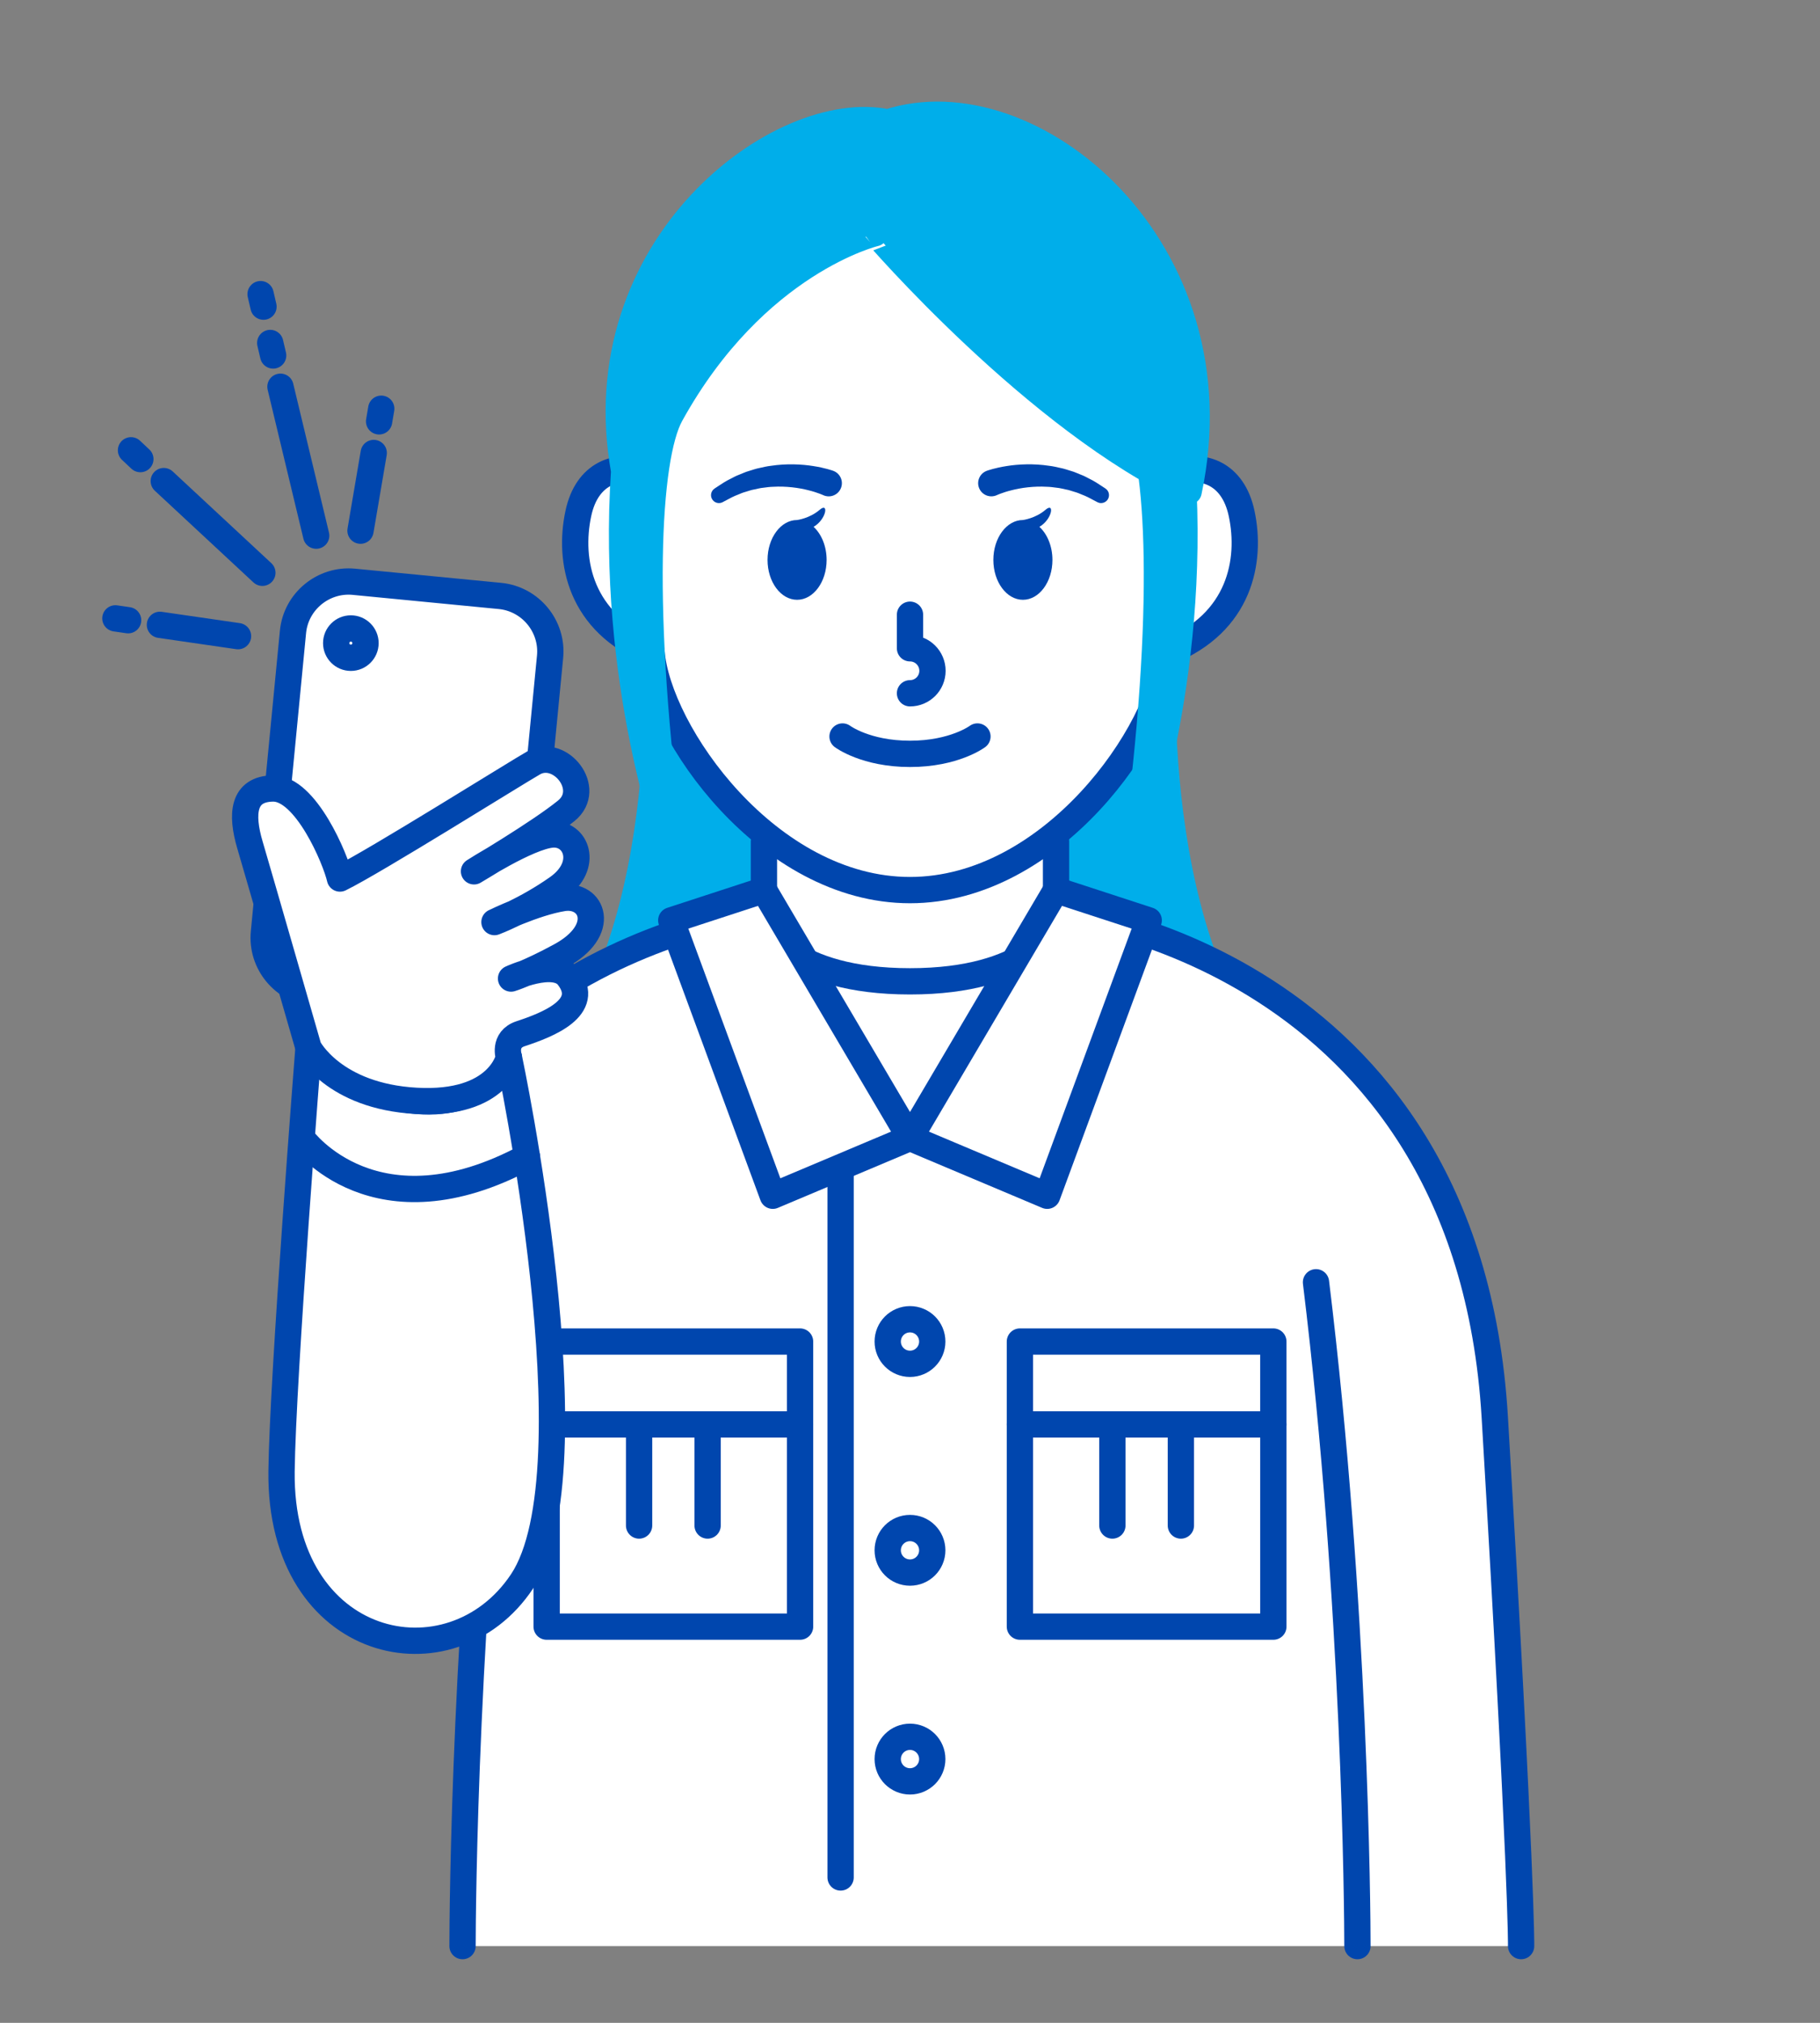
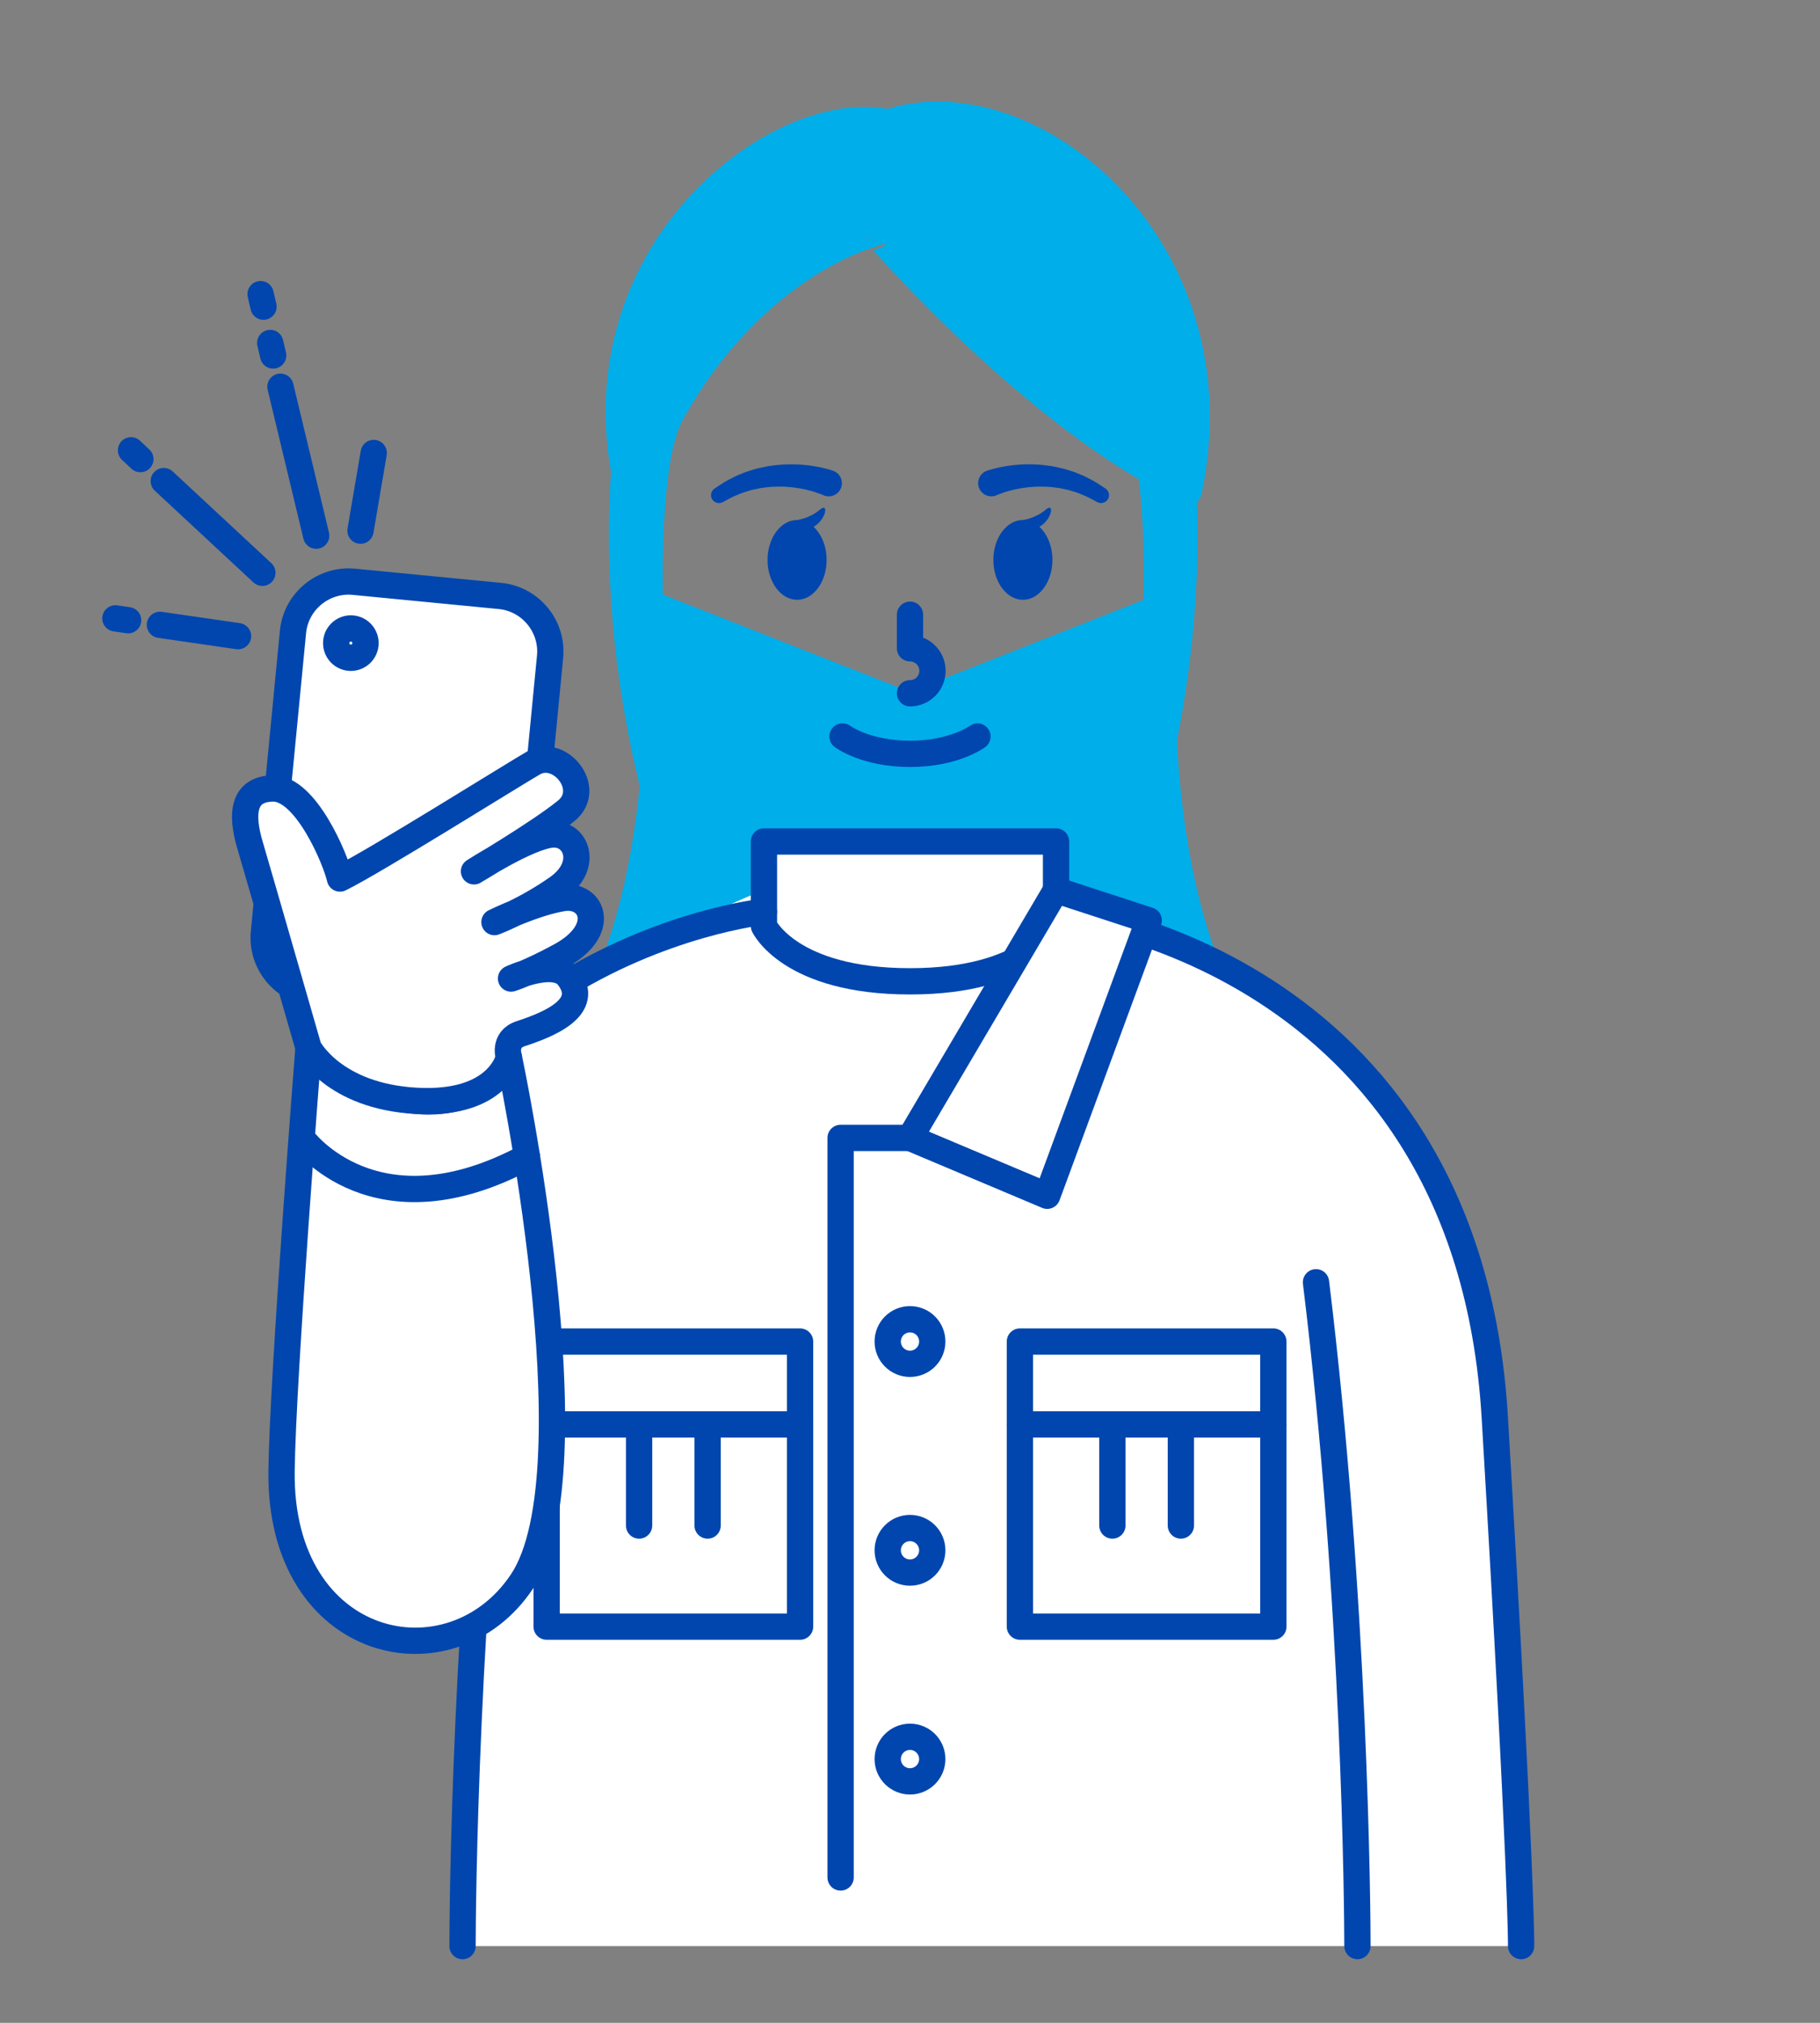
<svg xmlns="http://www.w3.org/2000/svg" version="1.1" id="レイヤー_1" x="0px" y="0px" width="180px" height="200px" viewBox="0 0 180 200" enable-background="new 0 0 180 200" xml:space="preserve">
  <rect x="0" y="0" width="180" height="200" fill="#808080" stroke="none" />
  <g id="書き出し">
</g>
  <path fill="#00AEEA" stroke="#00AEEA" stroke-width="2.455" stroke-linecap="round" stroke-linejoin="round" stroke-miterlimit="10" d="  M115.319,59.757c0,0-2.694,27.367,7.931,43.358L91,103.834v-34.5L115.319,59.757z" />
  <path fill="#00AEEA" stroke="#00AEEA" stroke-width="2.455" stroke-linecap="round" stroke-linejoin="round" stroke-miterlimit="10" d="  M64.675,59.757c0,0,2.694,27.367-7.931,43.358l32.25,0.719v-34.5L64.675,59.757z" />
  <g>
    <g>
      <path fill="#FFFFFF" d="M150.438,192.412H45.745c0,0,1.159-38.523,2.05-46.58c-1.568-10.516-1.049-44.227,0-43.75    c0.311,0.141,19.693-10.993,27.76-14.077c24.688-9.442,54.6,13.688,54.6,13.688s16.524,17.908,17.607,37.402    C148.847,158.592,150.438,182.861,150.438,192.412z" />
      <g>
        <path fill="#FFFFFF" stroke="#0046AE" stroke-width="2.6" stroke-linecap="round" stroke-linejoin="round" stroke-miterlimit="10" d="     M75.555,83.197v8.357c0,0,2.547,5.471,14.445,5.471c11.896,0,14.443-5.471,14.443-5.471v-8.357H75.555z" />
-         <path fill="#FFFFFF" stroke="#0046AE" stroke-width="2.6" stroke-linecap="round" stroke-linejoin="round" stroke-miterlimit="10" d="     M89.997,88.005c14.039,0,24.949-15.611,25.564-23.58c7.097-2.851,8.229-9.004,7.238-13.654c-0.864-4.066-3.884-4.784-5.927-4.201     c-0.921-21.361-11.555-32.332-26.876-32.332c-15.319,0-25.954,10.971-26.874,32.332c-2.041-0.583-5.061,0.135-5.924,4.201     c-0.992,4.65,0.14,10.804,7.236,13.654C65.05,72.394,75.959,88.005,89.997,88.005z" />
        <path fill="none" stroke="#0046AE" stroke-width="2.6" stroke-linecap="round" stroke-linejoin="round" stroke-miterlimit="10" d="     M104.443,90.142c0,0,40.681,4.236,43.392,49.983c2.71,45.744,2.604,52.287,2.604,52.287" />
        <path fill="none" stroke="#0046AE" stroke-width="2.6" stroke-linecap="round" stroke-linejoin="round" stroke-miterlimit="10" d="     M134.252,192.412c0-3.219-0.198-33.777-4.098-65.633" />
        <path fill="none" stroke="#0046AE" stroke-width="2.6" stroke-linecap="round" stroke-linejoin="round" stroke-miterlimit="10" d="     M49.845,126.779c-3.897,31.855-4.1,62.414-4.1,65.633" />
        <polyline fill="none" stroke="#0046AE" stroke-width="2.6" stroke-linecap="round" stroke-linejoin="round" stroke-miterlimit="10" points="     90,112.506 83.136,112.506 83.136,185.627    " />
        <path fill="#FFFFFF" stroke="#0046AE" stroke-width="2.6" stroke-linecap="round" stroke-linejoin="round" stroke-miterlimit="10" d="     M92.202,132.641c0,1.215-0.986,2.201-2.202,2.201c-1.217,0-2.204-0.986-2.204-2.201c0-1.221,0.987-2.205,2.204-2.205     C91.216,130.436,92.202,131.42,92.202,132.641z" />
        <path fill="#FFFFFF" stroke="#0046AE" stroke-width="2.6" stroke-linecap="round" stroke-linejoin="round" stroke-miterlimit="10" d="     M92.202,153.281c0,1.217-0.986,2.201-2.202,2.201c-1.217,0-2.204-0.984-2.204-2.201c0-1.219,0.987-2.203,2.204-2.203     C91.216,151.078,92.202,152.062,92.202,153.281z" />
        <path fill="#FFFFFF" stroke="#0046AE" stroke-width="2.6" stroke-linecap="round" stroke-linejoin="round" stroke-miterlimit="10" d="     M92.202,173.924c0,1.215-0.986,2.201-2.202,2.201c-1.217,0-2.204-0.986-2.204-2.201c0-1.219,0.987-2.205,2.204-2.205     C91.216,171.719,92.202,172.705,92.202,173.924z" />
        <path fill="#FFFFFF" stroke="#0046AE" stroke-width="2.6" stroke-linecap="round" stroke-linejoin="round" stroke-miterlimit="10" d="     M90,112.506" />
        <polygon fill="#FFFFFF" stroke="#0046AE" stroke-width="2.6" stroke-linecap="round" stroke-linejoin="round" stroke-miterlimit="10" points="     90,112.506 104.443,88.005 113.61,90.996 103.571,118.225    " />
        <g>
          <rect x="100.869" y="132.641" fill="none" stroke="#0046AE" stroke-width="2.6" stroke-linecap="round" stroke-linejoin="round" stroke-miterlimit="10" width="25.066" height="8.193" />
          <polyline fill="none" stroke="#0046AE" stroke-width="2.6" stroke-linecap="round" stroke-linejoin="round" stroke-miterlimit="10" points="      100.869,140.834 100.869,160.826 125.936,160.826 125.936,140.834     " />
        </g>
        <g>
          <line fill="none" stroke="#0046AE" stroke-width="2.6" stroke-linecap="round" stroke-linejoin="round" stroke-miterlimit="10" x1="110.015" y1="140.834" x2="110.015" y2="150.83" />
          <line fill="none" stroke="#0046AE" stroke-width="2.6" stroke-linecap="round" stroke-linejoin="round" stroke-miterlimit="10" x1="116.79" y1="140.834" x2="116.79" y2="150.83" />
        </g>
        <g>
          <rect x="54.063" y="132.641" fill="none" stroke="#0046AE" stroke-width="2.6" stroke-linecap="round" stroke-linejoin="round" stroke-miterlimit="10" width="25.064" height="8.193" />
          <polyline fill="none" stroke="#0046AE" stroke-width="2.6" stroke-linecap="round" stroke-linejoin="round" stroke-miterlimit="10" points="      79.128,140.834 79.128,160.826 54.063,160.826 54.063,140.834     " />
        </g>
        <g>
          <line fill="none" stroke="#0046AE" stroke-width="2.6" stroke-linecap="round" stroke-linejoin="round" stroke-miterlimit="10" x1="69.983" y1="140.834" x2="69.983" y2="150.83" />
          <line fill="none" stroke="#0046AE" stroke-width="2.6" stroke-linecap="round" stroke-linejoin="round" stroke-miterlimit="10" x1="63.207" y1="140.834" x2="63.207" y2="150.83" />
        </g>
        <path fill="none" stroke="#0046AE" stroke-width="2.6" stroke-linecap="round" stroke-linejoin="round" stroke-miterlimit="10" d="     M75.555,90.142c0,0-40.682,4.236-43.392,49.983c-0.325,5.475-0.608,10.619-0.857,15.43" />
-         <polygon fill="#FFFFFF" stroke="#0046AE" stroke-width="2.6" stroke-linecap="round" stroke-linejoin="round" stroke-miterlimit="10" points="     90,112.506 75.555,88.005 66.388,90.996 76.429,118.225    " />
        <path fill="none" stroke="#0046AE" stroke-width="2.6" stroke-linecap="round" stroke-linejoin="round" stroke-miterlimit="10" d="     M90,60.777v3.32c1.228,0,2.223,0.999,2.223,2.227c0,1.229-0.995,2.222-2.223,2.222" />
        <path fill="none" stroke="#0046AE" stroke-width="2.6" stroke-linecap="round" stroke-linejoin="round" stroke-miterlimit="10" d="     M83.328,72.818c0,0,2.283,1.717,6.672,1.717c4.386,0,6.67-1.717,6.67-1.717" />
        <g>
          <path fill="#FFFFFF" stroke="#0046AE" stroke-width="2.6" stroke-linecap="round" stroke-linejoin="round" stroke-miterlimit="10" d="      M30.512,103.584c0,0-2.568,32.684-2.667,41.9c-0.196,17.75,16.77,21.404,23.78,10.877c7.358-11.051-1.297-51.83-1.297-51.83      s-2.114,4.955-9.158,4.311C33.586,108.143,30.512,103.584,30.512,103.584z" />
          <path fill="none" stroke="#0046AE" stroke-width="2.6" stroke-linecap="round" stroke-linejoin="round" stroke-miterlimit="10" d="      M29.93,112.609c0,0,7.182,9.84,22.19,1.766" />
        </g>
        <g>
          <path fill="#FFFFFF" stroke="#0046AE" stroke-width="2.6" stroke-linecap="round" stroke-linejoin="round" stroke-miterlimit="10" d="      M51.522,94.658c-0.288,3.012-2.999,5.24-6.021,4.947l-14.445-1.4c-3.017-0.296-5.248-3-4.954-6.016l2.875-29.718      c0.294-3.018,3.006-5.242,6.027-4.95l14.445,1.401c3.02,0.294,5.248,3.003,4.954,6.015L51.522,94.658z" />
        </g>
        <path fill="#FFFFFF" stroke="#0046AE" stroke-width="2.6" stroke-linecap="round" stroke-linejoin="round" stroke-miterlimit="10" d="     M30.512,103.584c0,0-4.882-16.967-5.792-20.044c-0.906-3.073-0.702-5.535,2.271-5.583c3.242-0.051,6.198,6.986,6.631,8.904     c3.361-1.637,17.432-10.459,19.163-11.438c2.615-1.473,5.863,2.586,3.227,4.735c-2.632,2.149-9.133,5.991-9.133,5.991     s5.348-3.449,7.722-3.639c2.373-0.188,3.713,3.033,0.547,5.27c-3.171,2.237-6.246,3.387-6.246,3.387s3.944-1.93,6.804-2.376     c2.856-0.442,4.449,3.151-0.283,5.72c-3.243,1.758-4.88,2.238-4.88,2.238s4.247-1.984,5.649-0.191     c2.379,3.061-2.031,4.766-4.707,5.649c-1.756,0.576-1.156,2.324-1.156,2.324s-0.949,4.76-9.158,4.311     C32.962,108.389,30.512,103.584,30.512,103.584z" />
        <circle fill="none" stroke="#0046AE" stroke-width="2.6" stroke-linecap="round" stroke-linejoin="round" stroke-miterlimit="10" cx="34.699" cy="63.586" r="1.45" />
        <line fill="none" stroke="#0046AE" stroke-width="2.6" stroke-linecap="round" stroke-linejoin="round" stroke-miterlimit="10" x1="35.654" y1="52.468" x2="36.962" y2="44.787" />
-         <line fill="none" stroke="#0046AE" stroke-width="2.6" stroke-linecap="round" stroke-linejoin="round" stroke-miterlimit="10" x1="37.493" y1="41.66" x2="37.706" y2="40.41" />
        <line fill="none" stroke="#0046AE" stroke-width="2.6" stroke-linecap="round" stroke-linejoin="round" stroke-miterlimit="10" x1="31.272" y1="52.96" x2="27.736" y2="38.236" />
        <line fill="none" stroke="#0046AE" stroke-width="2.6" stroke-linecap="round" stroke-linejoin="round" stroke-miterlimit="10" x1="27.015" y1="35.146" x2="26.726" y2="33.91" />
        <line fill="none" stroke="#0046AE" stroke-width="2.6" stroke-linecap="round" stroke-linejoin="round" stroke-miterlimit="10" x1="26.059" y1="30.32" x2="25.772" y2="29.082" />
        <line fill="none" stroke="#0046AE" stroke-width="2.6" stroke-linecap="round" stroke-linejoin="round" stroke-miterlimit="10" x1="25.949" y1="56.632" x2="16.197" y2="47.566" />
        <line fill="none" stroke="#0046AE" stroke-width="2.6" stroke-linecap="round" stroke-linejoin="round" stroke-miterlimit="10" x1="13.882" y1="45.391" x2="12.956" y2="44.521" />
        <line fill="none" stroke="#0046AE" stroke-width="2.6" stroke-linecap="round" stroke-linejoin="round" stroke-miterlimit="10" x1="23.541" y1="62.898" x2="15.816" y2="61.778" />
        <line fill="none" stroke="#0046AE" stroke-width="2.6" stroke-linecap="round" stroke-linejoin="round" stroke-miterlimit="10" x1="12.671" y1="61.322" x2="11.412" y2="61.139" />
      </g>
    </g>
  </g>
  <path fill="#0046AE" d="M102.798,52.089c1.27-0.732,1.529-2.484,0.599-1.681c-0.983,0.849-2.229,1.007-2.229,1.007  c-1.613,0-2.924,1.768-2.924,3.945s1.311,3.943,2.924,3.943c1.61,0,2.919-1.766,2.919-3.943  C104.086,54,103.574,52.798,102.798,52.089z" />
  <path fill="#0046AE" d="M80.464,52.089c1.27-0.732,1.529-2.484,0.599-1.681c-0.983,0.849-2.229,1.007-2.229,1.007  c-1.613,0-2.924,1.768-2.924,3.945s1.311,3.943,2.924,3.943c1.61,0,2.919-1.766,2.919-3.943C81.752,54,81.24,52.798,80.464,52.089z" />
  <path fill="#00AEEA" stroke="#00AEEA" stroke-width="2.455" stroke-linecap="round" stroke-linejoin="round" stroke-miterlimit="10" d="  M87.796,12.033C77.183,9.761,57.651,24.307,61.659,46.57C60.25,67.375,66.388,84,66.388,84c-3.184-23.695-2.311-38.781,0-42.965  c8.349-15.113,20.181-17.91,20.181-17.91S102.5,41.66,117.627,48.626C122.75,24.5,101.98,7.394,87.796,12.033z" />
  <g>
    <path fill="#0046AE" d="M81.416,48.955c0,0-0.035-0.016-0.1-0.043c-0.047-0.021-0.137-0.059-0.266-0.105   c-0.25-0.092-0.623-0.221-1.088-0.334c-0.926-0.242-2.215-0.42-3.501-0.344c-0.323,0.006-0.642,0.051-0.956,0.093   c-0.318,0.026-0.617,0.113-0.915,0.171c-0.301,0.049-0.573,0.158-0.842,0.233c-0.271,0.072-0.513,0.174-0.737,0.271   c-0.459,0.17-0.817,0.367-1.068,0.504c-0.255,0.135-0.4,0.211-0.4,0.211l-0.071,0.039c-0.384,0.202-0.859,0.055-1.062-0.328   c-0.19-0.361-0.069-0.804,0.264-1.023c0,0,0.156-0.104,0.431-0.283c0.273-0.184,0.665-0.445,1.177-0.694   c0.25-0.134,0.523-0.277,0.829-0.392c0.304-0.118,0.616-0.271,0.96-0.365c0.342-0.101,0.691-0.23,1.06-0.299   c0.366-0.084,0.739-0.17,1.118-0.213c1.514-0.23,3.055-0.16,4.192,0.027c0.57,0.086,1.044,0.199,1.38,0.289   c0.165,0.045,0.305,0.086,0.412,0.121c0.089,0.03,0.137,0.046,0.137,0.046c0.683,0.226,1.053,0.962,0.826,1.646   c-0.226,0.682-0.962,1.053-1.645,0.826c-0.037-0.012-0.072-0.025-0.107-0.041L81.416,48.955z" />
  </g>
  <g>
    <path fill="#0046AE" d="M97.631,46.536c0,0,0.048-0.016,0.137-0.046c0.107-0.035,0.247-0.076,0.412-0.121   c0.336-0.09,0.81-0.203,1.38-0.289c1.138-0.188,2.679-0.258,4.192-0.027c0.379,0.043,0.752,0.129,1.118,0.213   c0.368,0.068,0.718,0.198,1.06,0.299c0.344,0.094,0.656,0.247,0.96,0.365c0.306,0.114,0.579,0.258,0.829,0.392   c0.512,0.249,0.903,0.511,1.177,0.694c0.274,0.18,0.431,0.283,0.431,0.283c0.363,0.237,0.464,0.725,0.227,1.088   c-0.225,0.34-0.668,0.45-1.021,0.265l-0.074-0.04c0,0-0.146-0.076-0.4-0.211c-0.251-0.137-0.609-0.334-1.068-0.504   c-0.225-0.097-0.467-0.198-0.737-0.271c-0.269-0.075-0.541-0.185-0.842-0.233c-0.298-0.058-0.597-0.145-0.915-0.171   c-0.314-0.042-0.633-0.087-0.956-0.093c-1.286-0.076-2.575,0.102-3.501,0.344c-0.465,0.113-0.838,0.242-1.088,0.334   c-0.129,0.047-0.219,0.084-0.266,0.105c-0.064,0.027-0.1,0.043-0.1,0.043l-0.025,0.012c-0.659,0.285-1.426-0.017-1.713-0.676   c-0.286-0.66,0.017-1.427,0.676-1.713C97.557,46.562,97.595,46.548,97.631,46.536z" />
  </g>
  <path fill="#00AEEA" stroke="#00AEEA" stroke-width="2.455" stroke-linecap="round" stroke-linejoin="round" stroke-miterlimit="10" d="  M117.006,46.57c1.409,20.805-4.729,37.43-4.729,37.43c3.184-23.695,2.311-38.781,0-42.965" />
</svg>